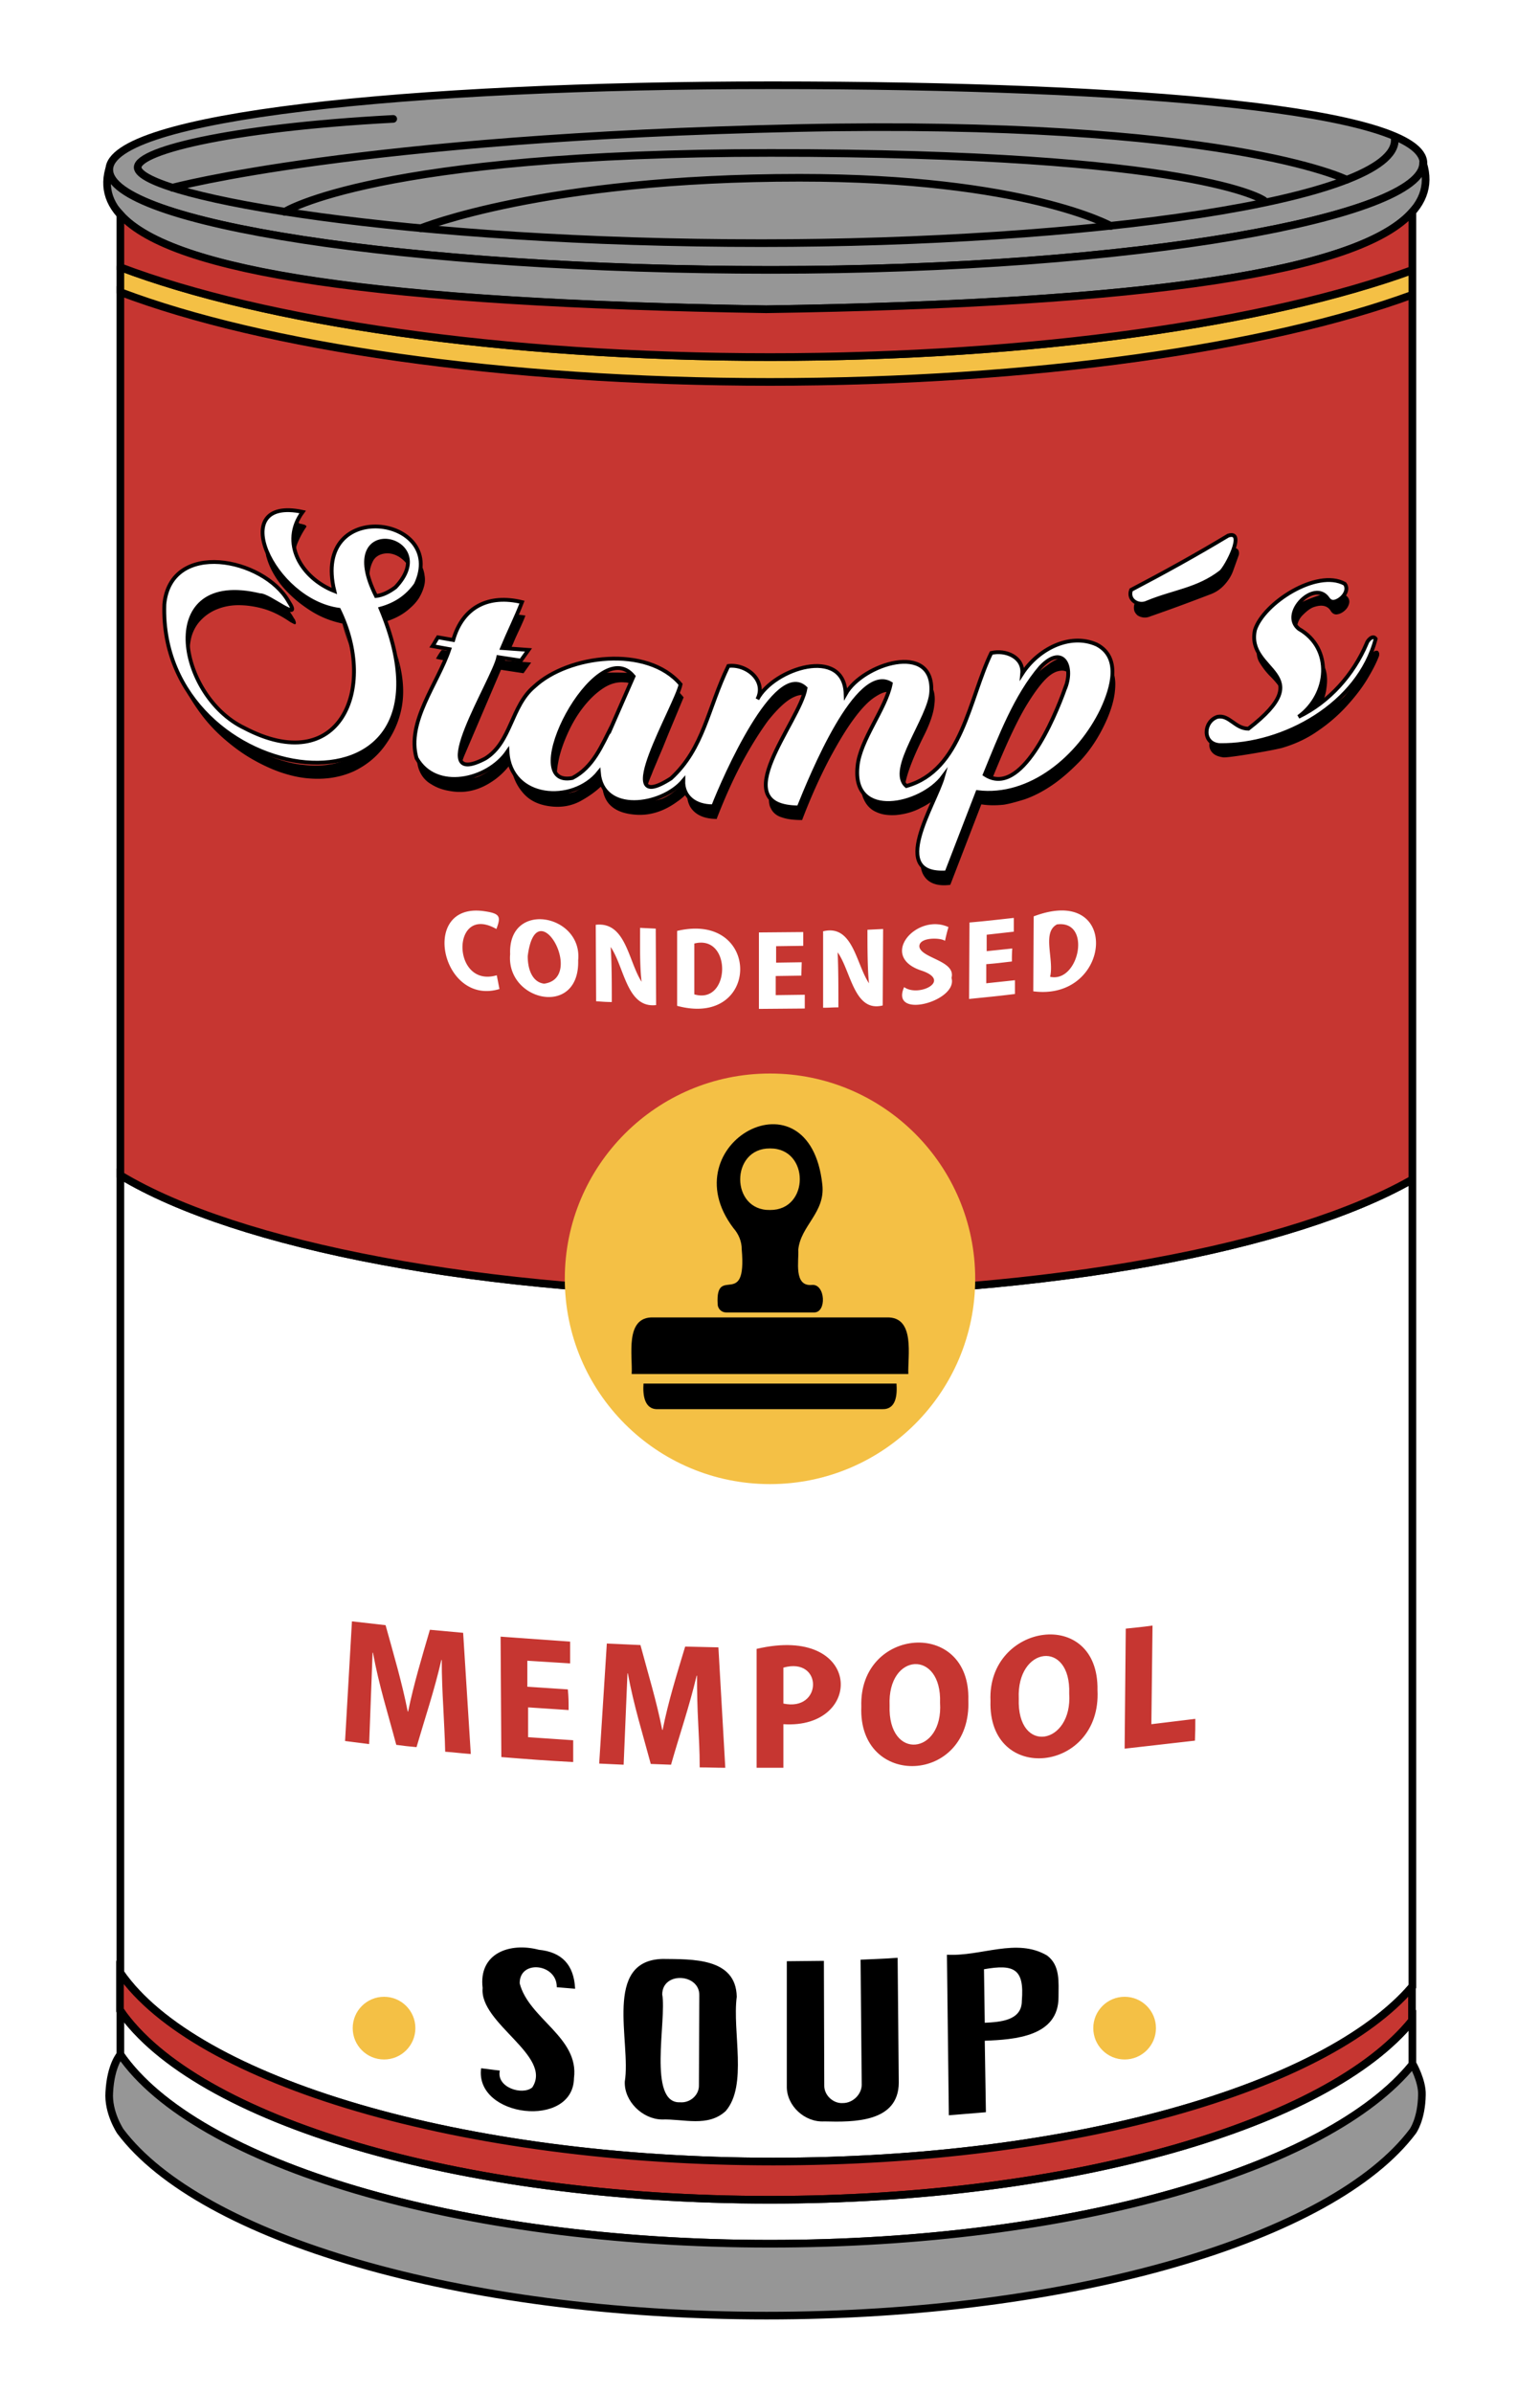
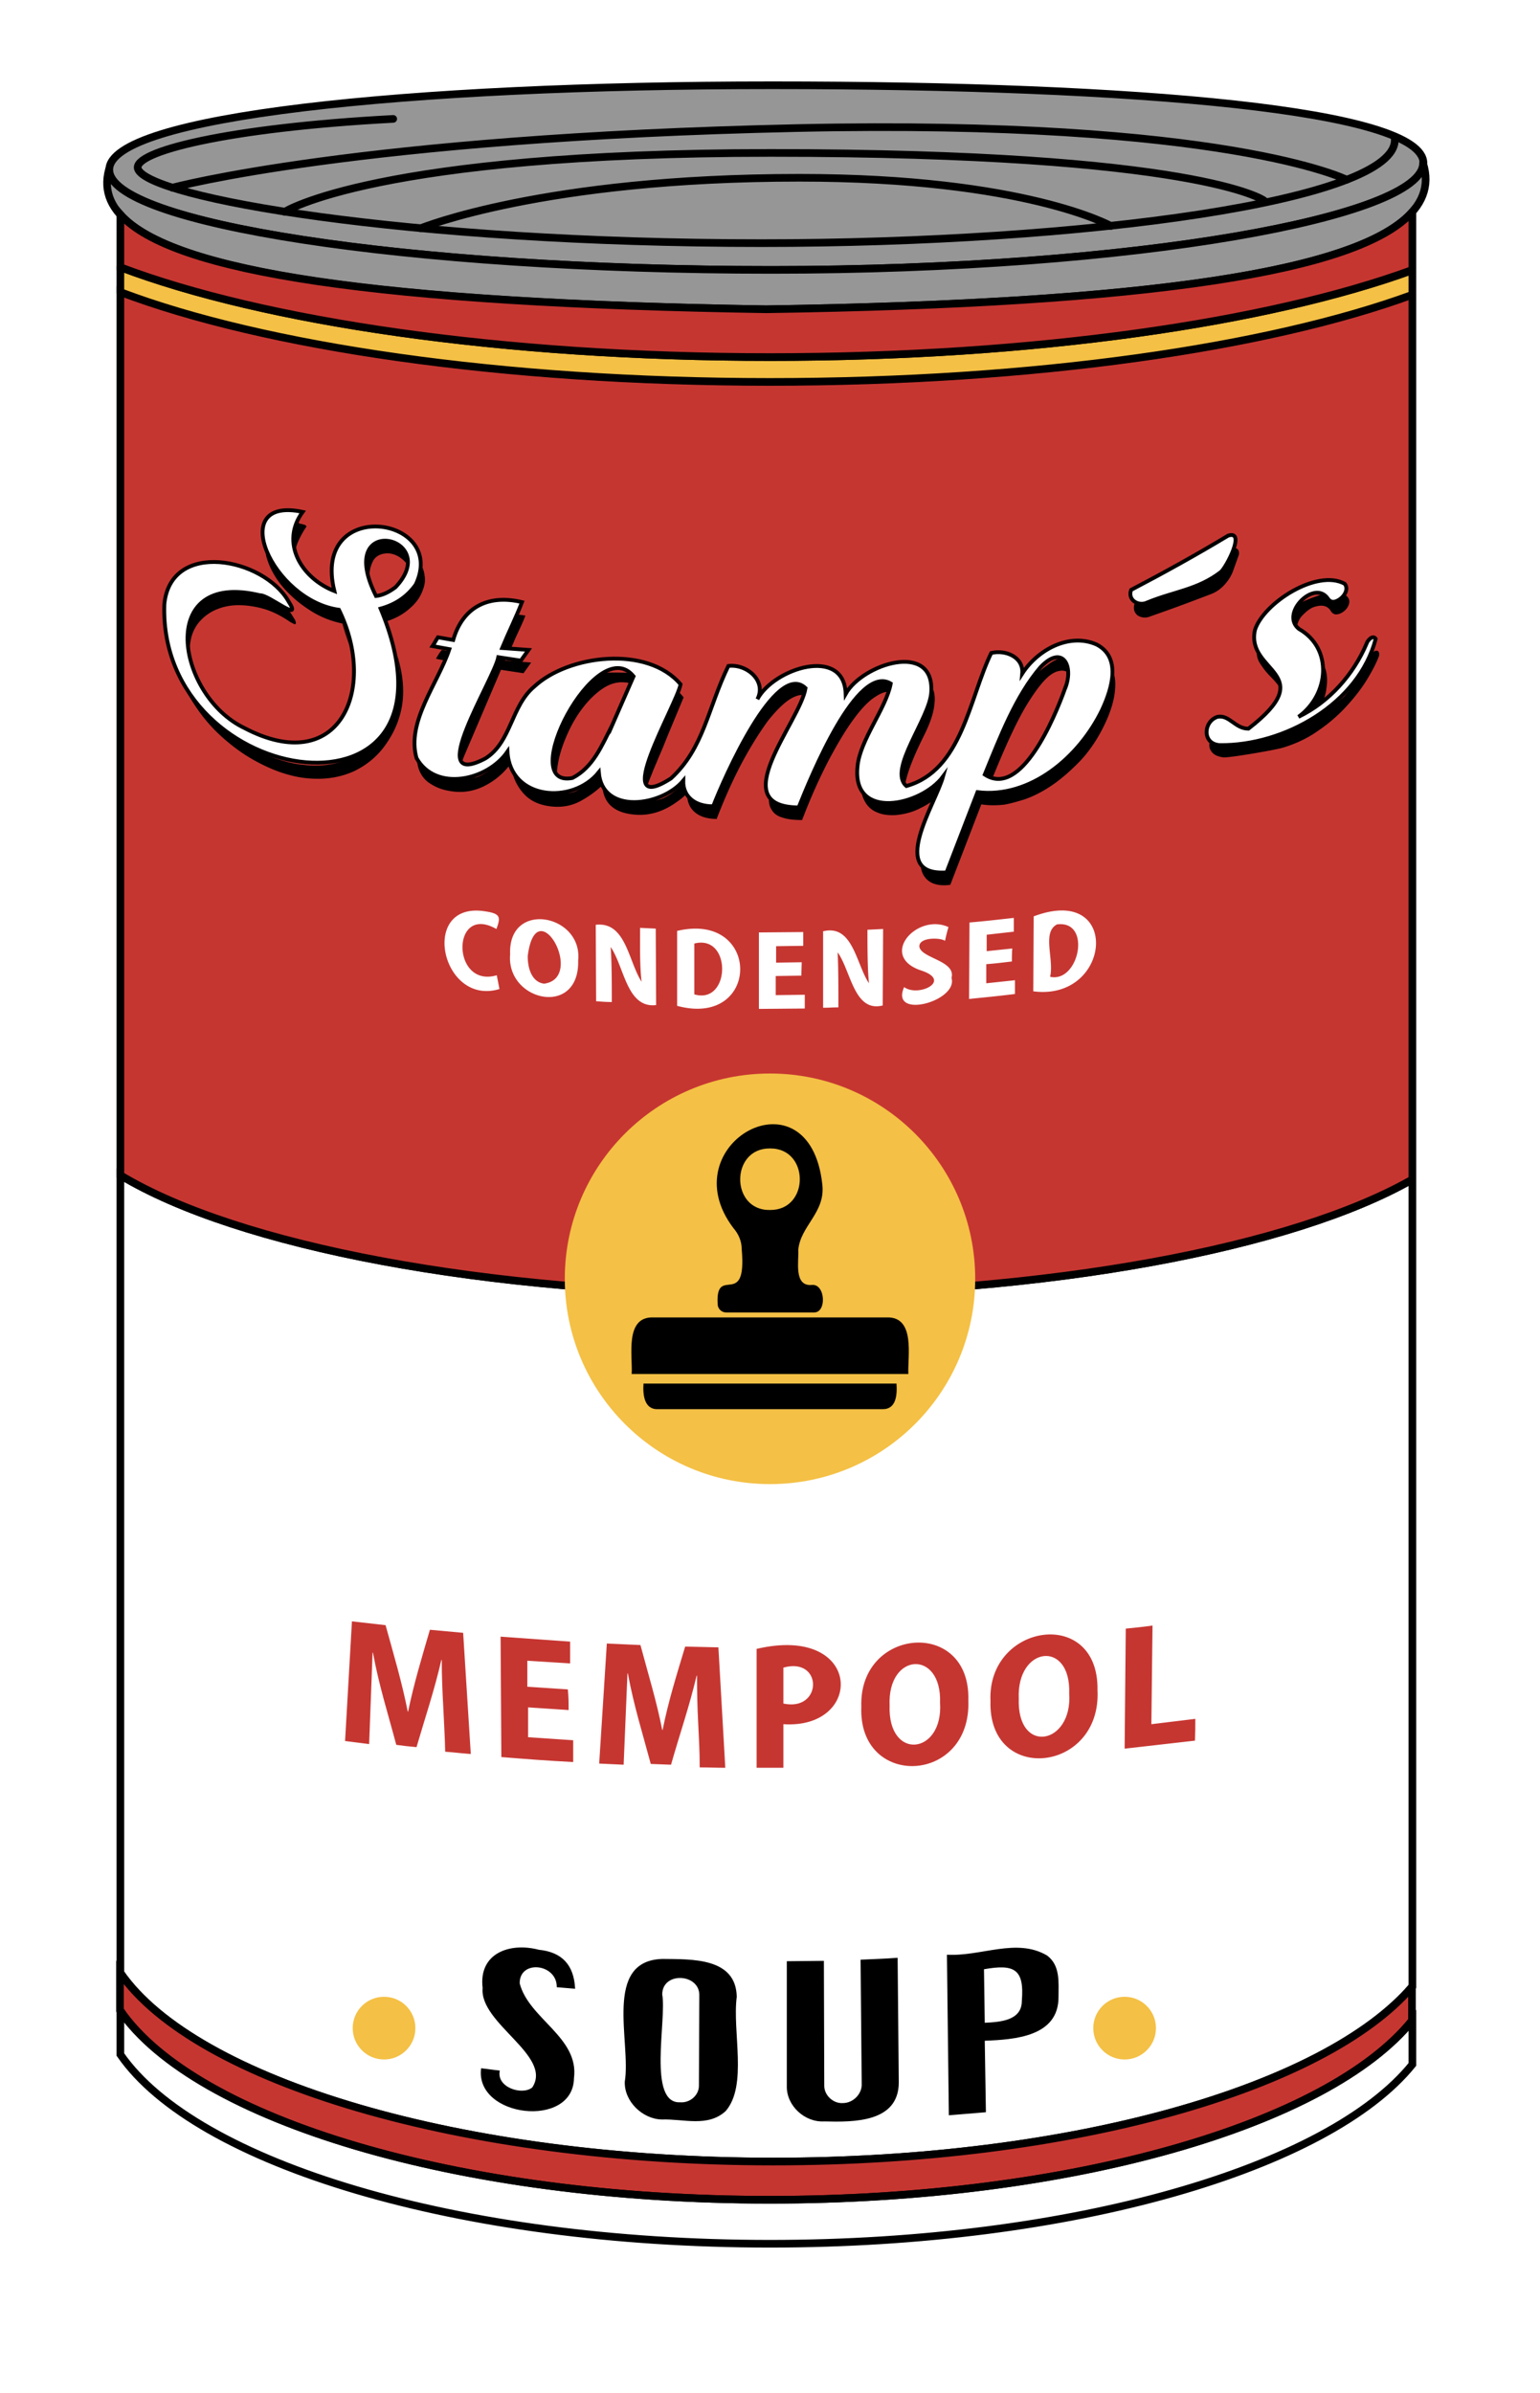
<svg xmlns="http://www.w3.org/2000/svg" baseProfile="tiny" width="403" height="626" overflow="visible">
  <style>.B{stroke-miterlimit:10}.C{stroke:#000}.D{fill:#c63631}.E{stroke-linejoin:round}.F{stroke-width:2}.G{fill:#969696}.H{fill:#f4c045}.I{stroke-linecap:round}</style>
-   <path fill="#fff" d="M0 0h403v626H0z" />
  <g class="B C F">
    <path fill="#fff" d="M202.4 565.4c78.1 0 144.3-19.2 167.2-45.8V308.5c-31.2 17.8-94.8 30-168.1 30-74.9 0-139.5-12.7-170-31.1V516c19.7 28.5 89.3 49.4 170.9 49.4z" />
    <path d="M202.4 565.4c-81.6 0-151.2-21-171-49.4v9.9c19.7 28.5 88.3 49.5 170 49.5 79.2 0 146.2-19.8 168.1-46.9v-8.8c-22.7 26.5-88.9 45.7-167.1 45.7z" class="D" />
    <path fill="none" d="M201.5 575.4c-81.7 0-150.3-21-170-49.5v11.5c19.7 28.5 88.3 49.5 170 49.5 79.2 0 146.2-19.8 168.1-46.9v-11.5c-21.9 27.1-88.9 46.9-168.1 46.9z" />
  </g>
  <path d="M150.5 520.2l-4.8-.4c.1-6.2-9.8-7.3-9.7-1 2.4 9.3 15.6 14.1 14.2 24.8-.2 13.3-26 10.3-24.3-2.6 1.9.2 2.9.4 4.9.6-1 4.4 5.9 6.6 8.5 4.4 5.4-8.3-13.9-16.7-13-26-1.1-9.1 7.1-12 14.7-10 6 .6 9.2 3.9 9.5 10.2zm22.9-7.8c7.6.1 19.2-.4 19.4 9.9-1.2 9.1 2.9 23.2-2.9 29.9-4.7 4.3-11 2-16.7 2.2-5.1-.1-9.9-4.8-9.7-9.9 1.7-10.3-5.8-31.7 9.9-32.1zm-.1 9.3c1.2 6.6-3.9 28.6 4.7 28.2 2.6.2 5-1.9 4.9-4.5l.1-23.4c.2-5.8-9.7-6.4-9.7-.3zm51.9-9.1c3.9-.2 5.8-.2 9.7-.5l.3 32.7c-.1 10.4-11.8 10.3-19.5 10.1-5.1.3-9.9-4.1-9.8-9.2V513l9.7-.1.1 32.7c0 2.5 2.4 4.7 4.9 4.5 2.6 0 4.9-2.3 4.9-4.8l-.3-32.7zm23.1 40.7l-.5-42c9 .5 18.2-4.5 26.2.2 3.5 2.6 3 7 3 10.9 0 10.3-11.4 11.1-19.3 11.4l.3 18.7-9.7.8zm9.4-24.2c3.9-.2 9.7-.5 9.7-5.7.7-8.4-2-9.7-9.9-8.3l.2 14z" />
  <g class="C F B">
    <g class="E">
      <path d="M372.5 42.7c0 13.9-74.8 27.9-170.6 27.9S28.6 58.3 28.6 44.4 106.2 22.3 202 22.3s170.5 6.5 170.5 20.4z" class="G" />
      <path fill="none" d="M365 36.4c.8 16.1-81.5 27.2-165.7 27.2-93.1 0-160.5-11.9-163.2-19.4-1.6-4.5 23.5-10.8 66.8-13.1-43.3 2.3-68.4 8.6-66.8 13.1 2.7 7.5 70.1 19.4 163.2 19.4 84.2 0 166.5-11.1 165.7-27.2" class="I" />
      <path d="M372.4 42.7c0 13.9-74.8 27.9-170.6 27.9S28.5 58.3 28.5 44.4c-6.2 22.7 46.9 34.6 172 36.5 125-1.9 179.4-14.4 171.9-38.2z" class="G" />
    </g>
    <path d="M31.5 76.3v231.1c30.5 18.4 95.2 31.1 170 31.1 73.3 0 136.9-12.2 168.1-30V77c-37.7 13.8-98.9 22.8-168.1 22.8-70.3 0-132.5-9.3-170-23.5z" class="D" />
    <path d="M201.5 93.4c-70.3 0-132.5-9.3-170-23.5v6.5c37.5 14.2 99.7 23.5 170 23.5 69.2 0 130.4-9 168.1-22.8v-6.4c-37.7 13.7-98.9 22.7-168.1 22.7z" class="E H" />
    <path d="M200.5 80.9C99.1 79.3 45 71.2 31.5 56.1v13.8c37.5 14.2 99.7 23.5 170 23.5 69.2 0 130.4-9 168.1-22.8V55.4c-13.8 15.6-68.7 24-169.1 25.5z" class="D" />
-     <path d="M201.5 586.9c-81.7 0-150.4-21-170-49.5 0 0-2.5 2.7-2.9 9.8-.4 5.4 2.9 10.3 2.9 10.3 20.9 27.8 88.7 48.2 169.1 48.2s148.2-20.4 169.1-48.2c0 0 2.3-3.1 2.4-9.6.1-3.6-2.4-8-2.4-8-22 27.3-89 47-168.2 47z" class="E G" />
  </g>
  <circle cx="201.5" cy="334.5" r="53.7" class="H" />
  <path d="M45.1 49.1S93.3 36 208.6 33.5C320.7 31.1 352.4 47 352.4 47M74.5 55.4S98.5 40 201.7 40c111.9 0 129 12.4 129 12.4m-220.6 7.3s32.2-13.2 99.1-13.2c59 0 81.5 12.6 81.5 12.6" fill="none" class="B C E F I" />
  <path d="M50 174.1c-.5-2.5-.5-4.8 0-7.1.4-1.7 1.2-3.3 2.4-4.6a11.92 11.92 0 0 1 4.3-3c1.7-.7 3.6-1.1 5.7-1.1s4.2.3 6.4.9c2.5.7 4.8 1.9 7 3.4.3.2.7.4 1.1.6s.6 0 .5-.5c-.1-.3-.2-.7-.5-1-.2-.4-.4-.7-.6-1a6.42 6.42 0 0 0-1-1.3c-.2-.1-.4-.2-.5-.3-2.2-1.5-4.5-2.7-7-3.4-2.2-.7-4.3-1-6.4-.9-2.1 0-4 .4-5.7 1.1s-3.2 1.7-4.3 3c-1.2 1.3-2 2.8-2.4 4.6-.5 2.3-.5 4.7 0 7.2.2 1.1.6 2.2 1 3.4zm23.6-23.5a22.59 22.59 0 0 1-3-4.1l-1.1-2.1c.1.5.1 1 .3 1.5.4 1.4 1 2.8 1.8 4.2a22.59 22.59 0 0 0 3 4.1 33.28 33.28 0 0 0 3.9 3.6c1.7 1.3 3.5 2.5 5.4 3.4s3.8 1.5 5.7 1.9c.5 1.9 1.1 3.7 1.8 5.6l.8 2.4c0-.1 0-.2-.1-.3l-1.7-5.7-1.8-5.6c-1.9-.3-3.8-1-5.7-1.9s-3.7-2-5.4-3.4a33.28 33.28 0 0 1-3.9-3.6zm23.2 1.5c-.1-.7-.1-1.4-.1-2.1.1-1.2.4-2.3 1-3.4.6-1 1.6-1.6 2.9-1.8s2.6.1 3.9.9c.9.6 1.6 1.3 2.2 2.1a4.09 4.09 0 0 0-.4-2.4c-.6-1.3-1.5-2.4-2.8-3.2-.3-.2-.6-.3-.9-.4-.6-.2-1.2-.4-1.8-.5h-1.2c-1.4.2-2.4.8-2.9 1.8-.6 1-.9 2.2-1 3.4-.1 1.3.1 2.9.6 4.6.2.3.3.6.5 1zm14.1 1.5c.3-1 .4-2 .2-3.1-.1-.9-.4-1.9-.9-2.8 0 .8-.1 1.7-.3 2.4-.3 1-.7 1.9-1.3 2.8s-1.3 1.7-2.1 2.4c-.6.6-1.3 1.1-1.9 1.5l-.3.3c-.8.7-1.7 1.2-2.5 1.6-.7.3-1.5.6-2.2.7l1.3 3.2c2.6-.8 4.8-2 6.6-3.7.8-.7 1.5-1.5 2.1-2.4.6-1 1-1.9 1.3-2.9zm-33-16.9h-.2l-.9 2c-.6 1.6-.7 3.3-.1 5.2l.6 1.6c-.1-1.2.1-2.3.5-3.3.6-1.5 1.4-3 2.3-4.3.1-.1.1-.3 0-.4-.2-.1-.4-.3-.7-.3-.3-.1-.6-.2-.9-.2-.4-.3-.5-.3-.6-.3zm26 34.7c.8 3.4.9 6.6.4 9.7-.6 3.6-2 6.9-4.1 9.9-2.1 3.1-4.9 5.5-8.4 7.2s-7.5 2.4-12 1.9c-2.5-.2-5-.8-7.6-1.7s-5-2.1-7.4-3.5-4.7-3.1-6.9-5-4.1-3.9-5.8-6.1c-3.2-4.2-5.6-8.5-7.1-12.9-.1-.2-.1-.3-.2-.5.3 1.3.7 2.7 1.1 4 1.5 4.4 3.9 8.7 7.1 12.9 1.7 2.2 3.6 4.2 5.8 6.1s4.5 3.6 6.9 5 4.9 2.6 7.4 3.5c2.6.9 5.1 1.5 7.6 1.7 4.5.4 8.5-.3 12-1.9 3.5-1.7 6.3-4.1 8.4-7.2 2.1-3 3.5-6.3 4.1-9.9s.3-7.5-.8-11.6a9.83 9.83 0 0 0-.5-1.6zm53.8 4.6c-.4.2-.8.4-1.1.7-1.9 1.3-3.6 3-5.2 5.1s-2.9 4.4-4 6.9-1.9 4.9-2.3 7.1-.5 4.1-.2 5.6c.1.8.4 1.4.8 1.8 0-1.1.1-2.4.4-3.9.4-2.2 1.2-4.6 2.3-7.1s2.4-4.8 4-6.9 3.3-3.8 5.2-5.1 3.8-1.9 5.9-1.7c.5 0 1 .1 1.3.3.3-.6.6-1.3.9-2-.1-.2-.3-.4-.5-.7-.2 0-.3 0-.5-.1-2.6-.1-4.9-.1-7 0zm19.5 4.6l-3.3 7.9-1.5 3.7-1.4 3.3c-.4 1-.8 1.9-1.1 2.6a22.43 22.43 0 0 0-.6 1.5c-.9 2.1-1.3 3.7-1 4.6.2.7.6 1.2 1.1 1.4.2-.7.5-1.5.9-2.5.1-.2.3-.7.6-1.5l1.1-2.6c.4-1 .9-2.1 1.4-3.3l1.5-3.7 4-9.6c-.6-.7-1.1-1.3-1.7-1.8zm21 1.6c-.1.2-.1.3-.2.5.3-.4.7-.8 1.1-1.2-.1-.3-.3-.5-.4-.8-.2.6-.3 1-.5 1.5zm-84.1-9.9c.8.2 1.4.3 2.1.4.4-.8.7-1.6 1.1-2.4-.5-.1-1.1-.2-1.7-.3-.7.9-1 1.4-1.5 2.3zm18.4-.2c-.7-.1-1.4-.2-2.4-.4l-9.4 22c-.9 2-1.3 3.5-1 4.5.2.7.5 1.2 1.1 1.5a19.46 19.46 0 0 1 .9-2.5l9.4-22 5.9.9 2-2.8-6.9-.5c.2-.2.3-.4.4-.7zm88.7 8.6c0 .2 0 .5-.1.7l.3-.3c-.1-.2-.2-.3-.2-.4zm47.4-1.3c-.3.4-.5.8-.8 1.3-1.6 2.7-3.2 5.8-4.9 9.5s-3.4 7.8-5.2 12.3c.5.7 1.2 1.1 1.9 1.3 1.5-3.7 2.9-7 4.3-10.1 1.7-3.7 3.3-6.9 4.9-9.5s3.1-4.7 4.5-6.2 2.7-2.3 3.9-2.5c1-.2 1.7 0 2.2.4v-.4c0-1.3-.2-2.3-.7-2.9-.3-.3-.6-.5-1-.6-1.3.5-2.5 1.1-3.5 1.9-2.2 1.5-4.1 3.4-5.6 5.5zm-25.1 1.5c-.3 2.1-1.2 4.8-2.7 8-2.8 5.7-4.4 9.9-4.9 12.6-.4 2.6-.1 3.9.9 4 0-.2 0-.3.1-.5.5-2.8 2.1-7 4.9-12.6 1.6-3.2 2.5-5.9 2.7-8 .3-2.1 0-3.7-.7-4.9-.1-.1-.1-.2-.2-.3 0 .6 0 1.1-.1 1.7zm.7 28.5l2.1-5.3c-.3.3-.6.6-1 .9-1.2 1.2-2.5 2.1-3.8 2.8s-2.4 1.1-3.5 1.2c-.2 0-.4 0-.6-.1-1.3.4-2.6.7-4 .8-1.9.1-3.6-.1-5.1-.8-1.3-.6-2.3-1.6-3-2.9.1 1.2.3 2.2.8 3.2.7 1.5 1.8 2.6 3.2 3.2 1.5.7 3.1.9 5.1.8 2.3-.2 4.6-.8 6.6-1.9 1.1-.5 2.2-1.2 3.2-1.9zm-15.5-26.9c1.5-1 2.7-1.6 3.7-1.5.5-1.1.7-1.9.6-2.5s-.5-.9-1.3-1c-1.2.4-2.4 1-3.5 1.8-2.1 1.4-4.1 3.3-6 5.6-1.9 2.6-4 6-6.2 10.2-2.3 4.3-4.6 9.6-7.1 15.9-2.1 0-3.9-.2-5.3-.7-1-.3-1.8-.9-2.4-1.6 0 1.1.1 2 .5 2.7.5 1.1 1.5 2 2.9 2.4 1.4.5 3.1.7 5.3.7 2.4-6.3 4.8-11.5 7.1-15.9 2.3-4.3 4.4-7.8 6.4-10.5 1.9-2.6 3.7-4.5 5.3-5.6zm-22.3.6c1.5-1 2.8-1.4 3.8-1.3.3-.8.5-1.6.5-2.1 0-.8-.4-1.3-1.3-1.4h-.2a14.65 14.65 0 0 0-3.8 1.8c-1.9 1.3-3.7 3-5.4 5-1.9 2.5-4.1 5.9-6.3 10.1-2.3 4.2-4.7 9.4-7.1 15.6l-.1-.1h-.3c-3-.1-5.1-1.1-6.4-3 0 1.3.3 2.4.8 3.3 1.2 2 3.4 3.1 6.5 3.2h.3l.1.1c2.4-6.2 4.8-11.4 7.1-15.6s4.5-7.6 6.4-10.2c2-2.5 3.8-4.3 5.4-5.4zm84.8-7.6l-.3-.6c.1.8 0 1.8-.1 2.8-.3 2.3-1.1 4.9-2.4 7.7-1.9 3.9-4.1 7.3-6.5 9.9-2.5 2.7-5 4.9-7.5 6.5-2.5 1.7-4.9 2.9-7.2 3.7-.4.2-.9.3-1.3.4-1.2.9-2.4 1.4-3.6 1.6-1 .2-1.9 0-2.6-.5-1.3 0-2.6 0-3.9-.2l-8.1 21c-.2 0-.3 0-.5.1-3 .3-5.1-.5-6.3-2.2 0 1.3.3 2.5.9 3.4 1.2 1.9 3.4 2.7 6.4 2.4.2 0 .3 0 .5-.1l8.1-21c1.9.3 3.8.3 5.8.1 1.4-.2 3.2-.7 5.5-1.4 2.3-.8 4.7-2 7.2-3.7s5-3.9 7.5-6.5c2.5-2.7 4.7-6 6.5-9.9 1.3-2.8 2.1-5.4 2.4-7.7.3-2.4.2-4.3-.5-5.8zm-111.6 32c-.5-.8-.8-1.8-.8-2.8-.8 1-1.7 1.8-2.5 2.4-1.1.9-2.1 1.4-3 1.8-1 .3-1.7.5-2.3.4-.3 0-.5-.1-.7-.2-1.6.4-3.3.6-5 .5-2.7-.2-4.8-.9-6.3-2.2-.6-.5-1.1-1.1-1.4-1.8.2 2.3 1 4.1 2.4 5.3 1.5 1.3 3.6 2 6.3 2.2 3.8.3 7.5-.9 10.9-3.4.9-.6 1.7-1.3 2.5-2.1l-.1-.1zM135 160.9l-1.7 3.8-2 4.7c.9.1 1.7.1 2.4.2.2-.4.4-.9.6-1.3.6-1.5 1.2-2.7 1.7-3.8.6-1.3 1.1-2.4 1.5-3.5h-.1l-2.2-.3c-.2 0-.2.1-.2.2zm-2.3 35.5c-.5.9-1.1 1.6-1.7 2.3-1.1 1.3-2.2 2.4-3.3 3.1s-2.1 1.2-3 1.5c-1 .2-1.7.3-2.3.2-.2 0-.3-.1-.5-.1-1.7.3-3.4.3-5.2 0-1.9-.3-3.5-1-4.9-1.8-1.2-.8-2.1-1.7-2.7-2.9.1 1.1.3 2.1.7 3 .6 1.4 1.6 2.6 3 3.4 1.4.9 3 1.5 4.9 1.8 3.8.7 7.4-.1 10.8-2.3 1.9-1.2 3.5-2.7 4.9-4.5-.3-1.2-.6-2.4-.7-3.7zm23.9 5.4c-.4.4-.8.7-1.2 1.1l-.3.3c-.7.9-1.4 1.6-2.2 2.3-.7.7-1.5 1.1-2.3 1.5-.8.3-1.6.5-2.5.4-.2 0-.4-.1-.6-.2-1.4.3-3 .3-4.6.1-3.1-.4-5.5-1.6-7.2-3.7a14.36 14.36 0 0 1-1.9-3.1 12.68 12.68 0 0 0 2.9 6.7c1.7 2.1 4.1 3.3 7.2 3.7 3 .4 5.6-.1 7.9-1.3 2.2-1.2 4.2-2.6 5.8-4.2-.6-1-.9-2.2-1-3.6zm167.2-58.2c-.4-.3-.8-.3-1.3-.1-.2.7-.5 1.4-.8 2.3-.6 1.4-1.3 2.6-2.3 3.7s-2.2 1.8-3.5 2.4l-15.8 5.8c-.7.3-1.4.4-2 .3-.3 0-.6-.1-.9-.3-.1.1-.2.1-.3.2a3.34 3.34 0 0 0-.1 1.7c.1.5.4.9.8 1.3.4.3.9.5 1.5.6s1.3 0 2-.3c6.3-2.2 9.5-3.4 15.8-5.8 1.3-.5 2.5-1.3 3.5-2.4s1.8-2.3 2.3-3.7l1.5-4.2c.1-.6 0-1.2-.4-1.5zm22.6 39.4c.3-.9.6-1.9.7-2.9.4-2.5.1-4.5-.6-6-.1-.1-.1-.2-.2-.3 0 .8 0 1.8-.1 2.8-.3 2.4-1.1 4.4-2.3 6.2s-2.6 3.3-4.2 4.6c2.3-1.1 4.4-2.5 6.3-4 .1-.1.3-.2.4-.4zm4.5-26.7c-.6.5-1.2.8-1.9.9s-1.2-.2-1.6-.8c-.3-.5-.6-.8-1-1-.3.1-.5.1-.8.2-2.3.7-4.4 1.6-6.3 2.6-.6.9-.9 1.8-.9 2.8 0 1.2.4 2.1 1 2.9.2-1.1.6-2.1 1.5-3 1.1-1.1 2.1-1.9 3.2-2.2 2-.6 3.4-.2 4.2 1.2.4.6 1 .9 1.6.8.7-.1 1.3-.4 1.9-.9s1-1.1 1.2-1.8a1.91 1.91 0 0 0-.4-1.9c-.3-.3-.6-.6-1.1-.8-.1.4-.3.7-.6 1zm9.9 14.3c-.1-.3-.3-.4-.6-.4s-.6.2-1 .4a2.73 2.73 0 0 0-.9 1.2c-.7 1.6-1.6 3.3-2.6 5-1.1 1.8-2.3 3.5-3.8 5.2s-9.4 7-8.5 6c-2.7 1.8-5.7 3.2-9 4.2-1.9.6-3.6 1-5.1 1.2l-1.3.2c-.2.1-.3.2-.5.3-.3 0-.6-.1-.9-.2h-1.1l-1 .3c-2.3.6-4.1.8-5.4.6-1-.2-1.8-.5-2.4-.9-.1.3-.1.5-.2.8a2.78 2.78 0 0 0 .7 2.3c.6.7 1.5 1.1 2.9 1.3 1.3.2 13.5-1.9 15.5-2.5 3.4-1 6.6-2.5 9.4-4.5 2.8-1.9 5.3-4.1 7.4-6.4s3.9-4.6 5.3-6.9 2.5-4.4 3.2-6.3c0-.2.1-.7-.1-.9zm-29.4 2.8c-.9-1-1.8-2-2.5-3.2-.1 1.2.2 2.3.7 3.1.8 1.3 1.7 2.5 2.8 3.6.9.9 1.7 1.8 2.4 2.8.2-1.2 0-2.2-.6-3-.8-1.1-1.7-2.2-2.8-3.3z" />
  <path d="M108.8 152.9c8.5-18-27.4-23-21.3 1.7-8.7-3.4-14.2-12.7-8.3-20.7-20.2-4.3-8 23.2 9.5 25.6 10.2 20.8.1 44-24.8 30.9-17.7-8.5-23.2-41.3 4.1-34.7 2.3-.2 11.4 7.6 7.5 1.6-6.5-11.4-30.9-16.2-32.5.8-1.6 49.3 81.3 60.4 56.6 1.1 4-1.1 7-3.2 9.2-6.3zm-5.3.7c-1.6 1.2-3.3 2.1-5.1 2.3-11.1-22.1 17.7-15.6 5.1-2.3zm183.5 15c-7.2-3.2-15.5 1.4-19.5 7.6.4-4.3-4.3-6.3-8.1-5.4-5.8 11.9-7.6 30.7-22.2 34.8-5-4.2 6.2-17.8 6.5-24.6.8-13.4-18-7.3-22.4.5-.4-12.6-18.8-6.7-23.1 1.4 2.5-4.9-2.9-9.3-7.6-8.7-5.4 11.1-6.4 21.5-15 29.4-16.3 10.5 1.4-19 2.5-24.6-8.7-10.3-29.4-7.7-38.3.6-6.1 5.1-6 14.6-12.8 18.8-16.4 8.6 2.3-20.7 3.4-26.5l5.9.9 2-2.8-6.9-.5c1.7-4.1 3.7-8.1 5.2-12-8.7-2.1-15.5 1.2-18 9.9l-4-.7c-.6.9-.8 1.4-1.4 2.3l4.4.8c-3 9-11.3 19-8.6 28.5 5 8.9 18.6 5.9 23.8-1.7.7 12.7 17.1 13.9 23.9 5.4.9 11.2 16.5 8.9 22.1 2.2-.1 4.2 3.1 6.7 7.7 6.7l.1.1c2.9-7.5 16.5-38.4 24.2-31-1.4 8.8-21.5 31.1-1.8 31.2 3.3-8.2 15.3-37.7 24.1-32.4-1.2 6.5-8.1 14.8-8.7 21.7-1.5 14.3 16.7 10.3 22.4 2.6-2.1 7.5-14.6 26.1.9 25.1l8.1-21c13.8 1.7 26.6-9.1 32.6-21.5 2.8-6 4.9-13.8-1.4-17.1zm-126.8 21.1c-2.8 5.5-5 11-10.4 13.8-15 2.9 6.3-38.5 16-26.6l-5.6 12.8zm118.4-9.3c-2.6 7.2-11.4 28.5-20.9 22.2 4.1-10 8.1-20.5 14.6-28.1 5.9-6.2 8.9-.1 6.3 5.9zm40.9-30.8c1.4-1.2 6.6-11 1.9-9.5-8.3 5-16.8 9.7-25.4 14.2-1 2.6 1.9 4.4 4.2 3.3 7-2.9 13.2-3.3 19.3-8zm40.5 17.5c-.7-1.1-2.1.3-2.4 1.3-3.4 8-9.7 15.2-17.8 19.1 8-5.8 9.1-17.9.1-23-5-4 4.1-13.1 7.6-7.9.4.6 1 .9 1.6.8 1.9-.3 4.2-2.9 2.8-4.7-7.3-4-21.3 5.1-23.5 12.1-2.4 11.2 17.3 11.1-1.7 25.8-3.5 0-5-3.7-8.1-3.1-3.7 1.2-4.1 7.1.6 7.4 16.9.2 36.4-10.8 40.8-27.8z" fill="#fff" class="B C" />
  <path d="M237.7 359.4h-72.4c.3-4.6-1.9-15 5.6-14.8h61.2c7.5-.2 5.4 10.2 5.6 14.8zM230.9 368.6h-58.8c-3.6.1-3.9-4-3.7-6.7h66.2c.2 2.8 0 6.8-3.7 6.7zM212.5 336.1c-4.9.5-3.4-6.4-3.6-9.2.6-6.3 7.1-9.7 6.3-17-3.3-30.9-40-10.8-23.3 11.3 1.4 1.6 2.2 3.5 2.2 5.6 1.4 15.9-6.9 3.8-6.3 14.3 0 1.2 1 2.2 2.2 2.2h23c3.4.1 3-7.5-.5-7.2zm-11-19.6c-10.4.2-10.4-16.2 0-16.1 10.4-.1 10.4 16.2 0 16.1z" />
  <path d="M130.7 258.7c-15.1 4.6-21-22.5-4.3-20.4 4.4.6 4.8 1.3 3.5 4.7-11.9-6.8-11.8 15.6.1 12.1l.7 3.6zm20.6-7.5c.4 15.1-18.9 10.7-17.8-1.6-.6-14.2 19-10.5 17.8 1.6zm-13.2-1.1c0 4.1 1.6 6.9 4.3 7.2 11-1.5-2.1-24.8-4.3-7.2zm17.9 11.8l-.1-20c7.9-.9 8.5 9.5 12 14.9-.5-4.1-.4-9.5-.4-14.1l4.1.2.1 20c-7.7.9-8.3-10-11.9-15.2.3 3.9.3 9.9.3 14.4-1.7 0-2.5-.1-4.1-.2zm21.2-18.4c22.1-5.2 21.9 25.5 0 19.6v-19.6zm4.5 16.6c9.5 2.8 9.9-15.8 0-13.3v13.3zm28-4.9l-6.7.1v5l7.6-.1v3.6l-12 .1v-20l11.6-.1v3.6l-7.1.1v4.3l6.7-.1-.1 3.5zm5.7 8.4v-20c7.8-1.9 8.6 8.5 12 13.6-.4-4-.4-9.5-.4-14l4.1-.2-.1 20c-7.5 1.9-8.3-9-11.8-13.9.2 3.9.2 9.8.2 14.4-1.6 0-2.4.1-4 .1zm21.2-5.4c3.7 2.7 12.6-1.6 4.6-4.3-11.5-3.7-1.3-15.2 7-11.4a47.33 47.33 0 0 0-.9 3.6c-1.2-.9-7-1-6.7 1.6.6 3 9.6 3.6 8.4 8.1 1.8 6.1-16.2 11-12.4 2.4zm28.2-6.7c-2.7.3-4 .5-6.7.7v5l7.5-.8v3.6c-4.8.6-7.2.8-12 1.3l.1-20c4.6-.4 7-.7 11.6-1.2v3.6l-7.1.8v4.3l6.7-.7c-.1 1.3-.1 2-.1 3.4zm5.7-11.8c23-8.7 20.5 22.3-.1 19.6l.1-19.6zm4.3 15.8c7.6 1.7 11-14.9 1.8-13.7-4 2.1-.7 9.1-1.8 13.7z" fill="#fff" />
  <path d="M116 446.5c-.2-3.6-.4-8-.4-12.3h-.1c-1.9 8.2-4.2 14.9-6.5 22.8-2.1-.2-3.2-.3-5.3-.6-2.2-8.3-4.5-15.4-6.1-24.1h-.1l-.9 23.9-6.3-.8 1.8-31.3 8.8 1c2.1 7.6 4.3 15 5.8 22.6h.1c1.5-7.3 3.6-14.2 5.7-21.4l8.7.8 2 31.7c-2.7-.2-4-.4-6.7-.6-.1-4.6-.3-7-.5-11.7zm32.8.8l-10.6-.7v7.8l11.8.8v5.7c-7.5-.4-11.3-.7-18.8-1.3l-.2-31.5 18.2 1.3v5.7l-11.2-.7v6.8l10.6.7c.2 2.1.2 3.2.2 5.4zm33.9 3.2c-.2-3.6-.3-8-.3-12.2h-.1c-2 8.4-4.4 15.2-6.7 23.3l-5.3-.2c-2.2-8.2-4.4-15.1-6-23.7h-.1l-1 23.9-6.4-.3 2-31.4 8.8.4c2 7.5 4.2 14.6 5.7 22.2h.1c1.5-7.5 3.7-14.5 5.9-21.8l8.7.2 1.8 31.5c-2.7 0-4-.1-6.7-.1 0-4.8-.2-7.1-.4-11.8zm15.3-19.2c27.8-6.5 28.3 21.1 7 19.7v11.4h-7v-31.1zm7 14.3c10.3 2.2 10.4-12.3 0-9.4v9.4zm48.4-.9c.9 22.1-28.9 23.3-28 1.7-.7-20.8 28.6-23.2 28-1.7zm-20.6 1.4c-.5 14.6 14.1 12.9 13.2-.7.5-14-13.8-13.2-13.2.7zm54.4-4c1.1 21.6-28.7 24.8-28 2.8-.9-20.3 28.4-24.8 28-2.8zm-20.6 2.2c-.5 14.8 14.1 12.1 13.2-1.3.5-14.2-13.8-12.4-13.2 1.3zm28-18.3c2.8-.3 4.2-.4 7-.8l-.3 25.8 11.5-1.4c0 2.3 0 3.4-.1 5.7l-18.4 2.1.3-31.4z" class="D" />
  <g class="H">
    <circle cx="100.5" cy="530.5" r="8.2" />
    <circle cx="294.3" cy="530.5" r="8.2" />
  </g>
</svg>